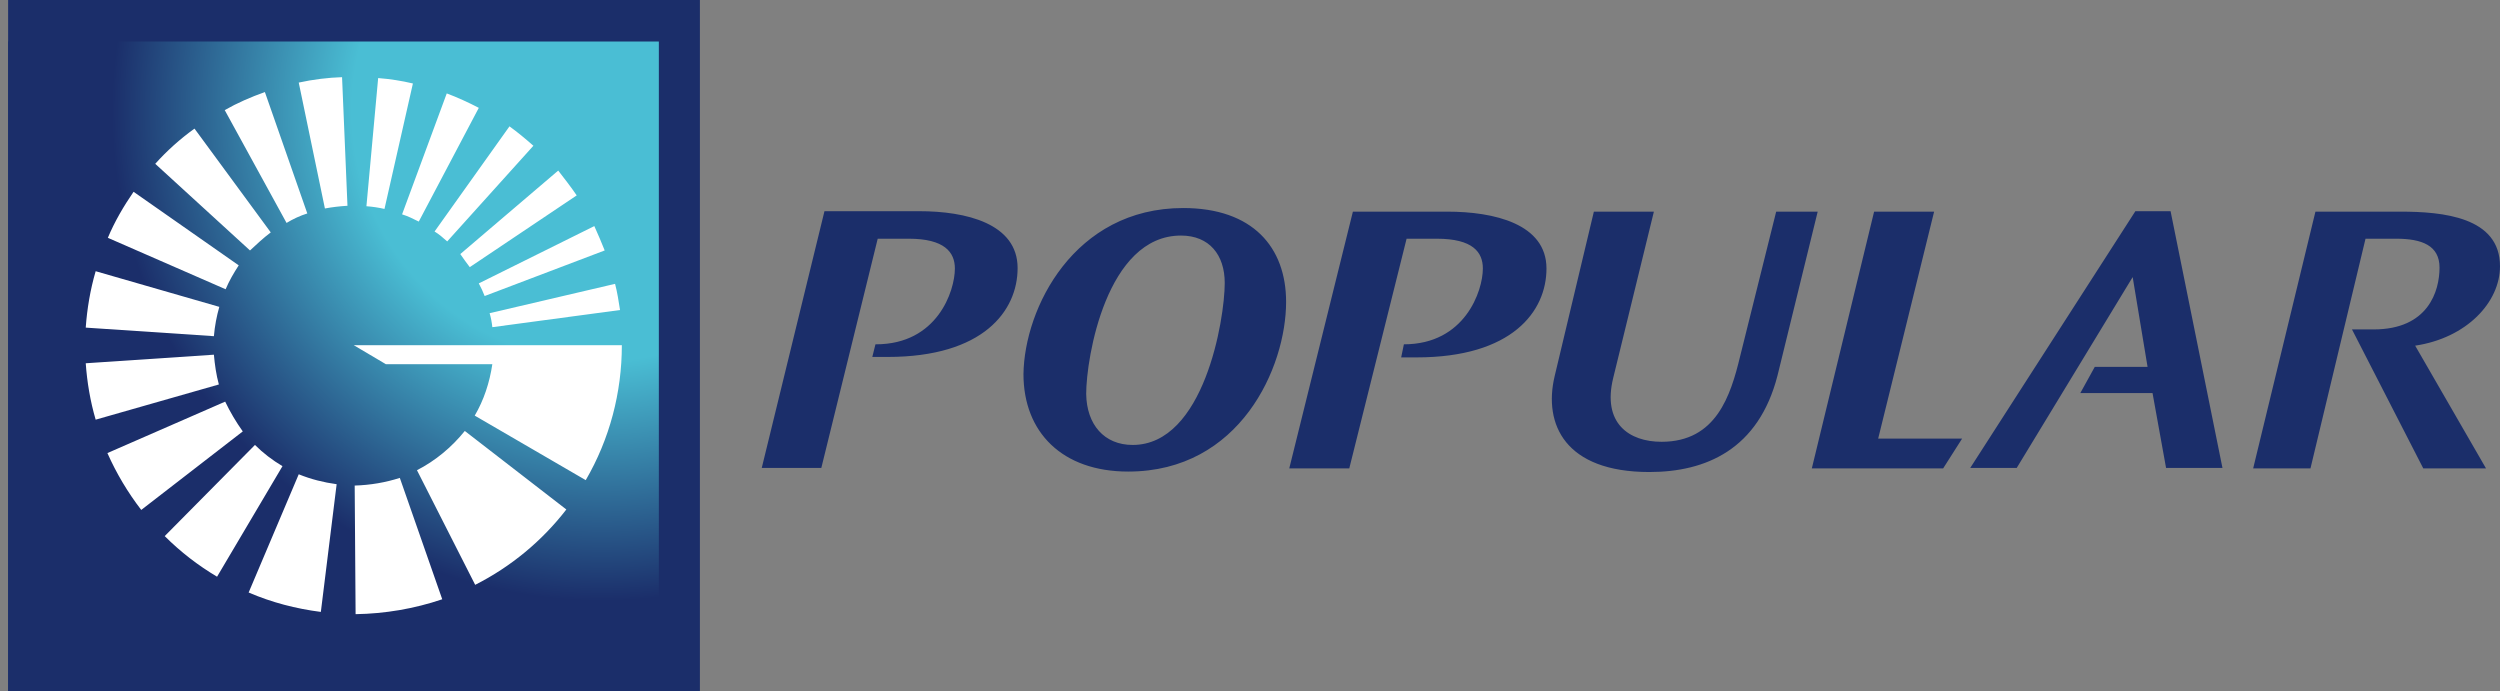
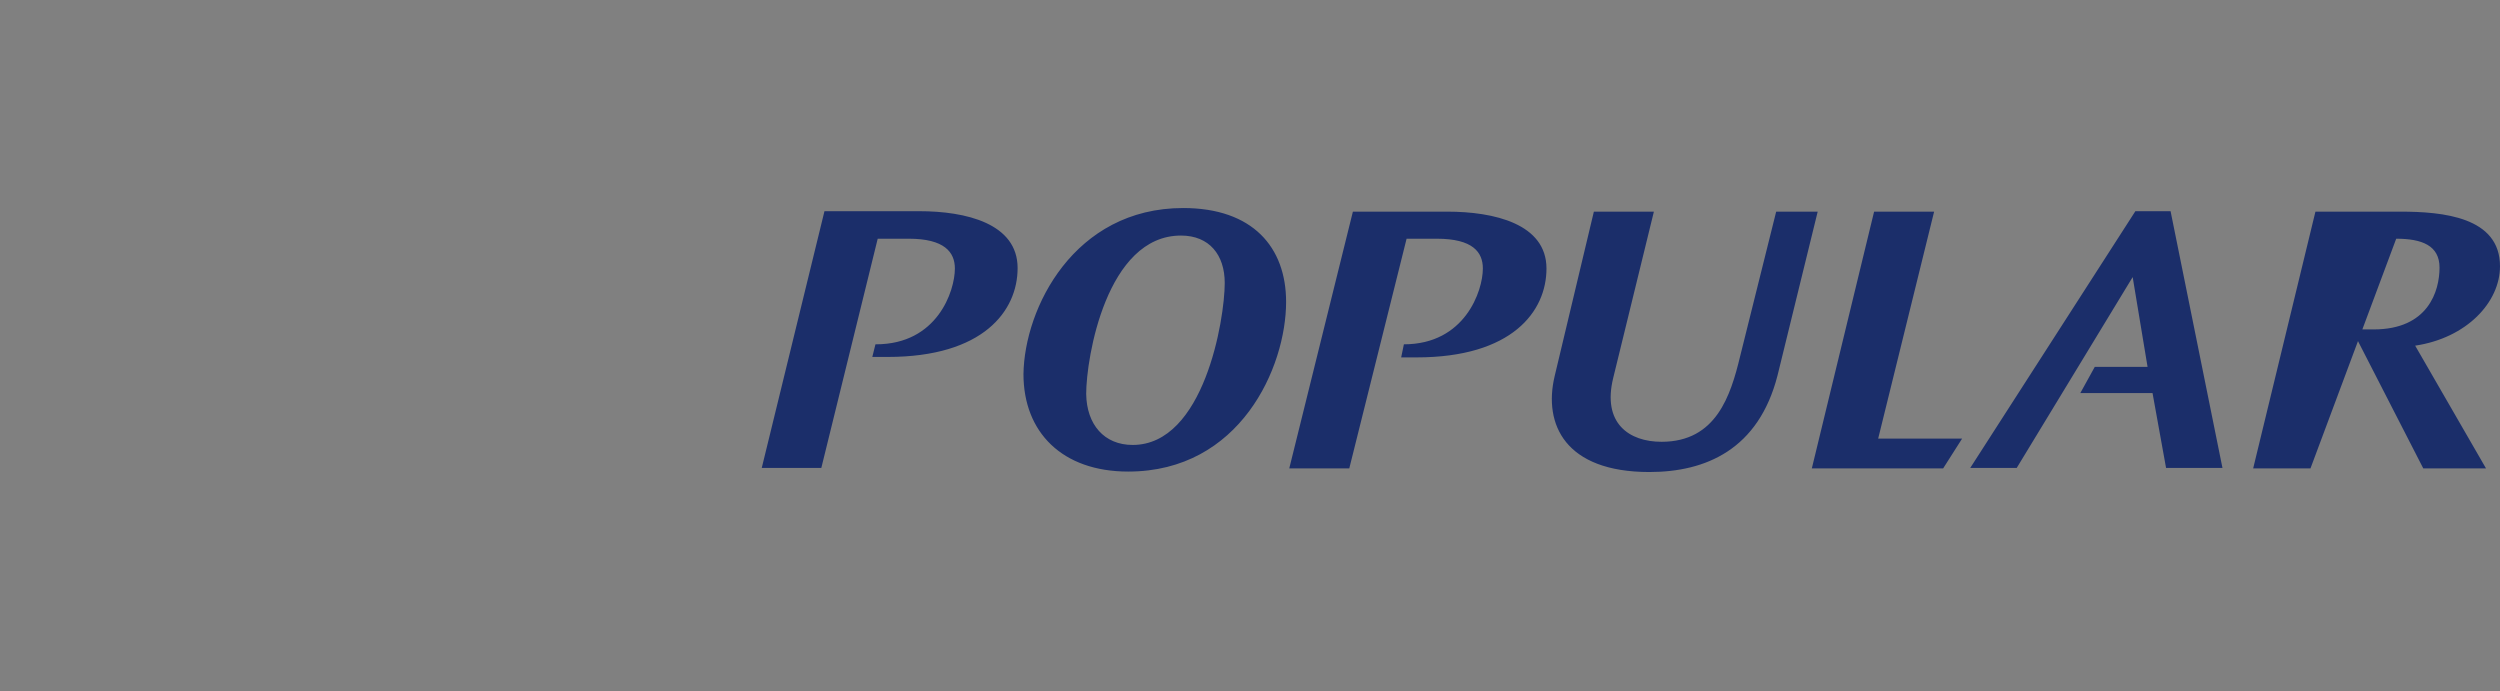
<svg xmlns="http://www.w3.org/2000/svg" version="1.1" id="Capa_1" x="0px" y="0px" viewBox="0 0 554 153.2" style="enable-background:new 0 0 554 153.2;" xml:space="preserve">
  <rect x="0" y="0" width="554" height="153.2" fill="#808080" stroke="none" />
  <style type="text/css">
	.st0{fill-rule:evenodd;clip-rule:evenodd;fill:#1B2E6A;}
	.st1{fill-rule:evenodd;clip-rule:evenodd;fill:url(#SVGID_1_);}
	.st2{fill-rule:evenodd;clip-rule:evenodd;fill:#FFFFFF;}
	.st3{fill:#1B2E6A;}
</style>
  <g>
    <g>
-       <rect x="1.8" class="st0" width="153.3" height="153.2" />
      <radialGradient id="SVGID_1_" cx="133.392" cy="24.542" r="184.058" gradientUnits="userSpaceOnUse">
        <stop offset="0" style="stop-color:#4ABED4" />
        <stop offset="0.301" style="stop-color:#4ABED4" />
        <stop offset="0.59" style="stop-color:#1B2E6A" />
        <stop offset="1" style="stop-color:#1B2E6A" />
      </radialGradient>
-       <rect x="1.8" y="9.2" class="st1" width="144.2" height="144" />
-       <path class="st2" d="M91.5,18.5c-2.5-0.6-5.1-1-7.7-1.2l-2.6,28.4c1.4,0.1,2.7,0.3,4,0.6L91.5,18.5z M68.1,47.3l-9.4-26.9    c-3.1,1.1-6.1,2.4-8.9,4l13.7,25C65,48.5,66.5,47.8,68.1,47.3z M60,51.5l-16.9-23c-3.2,2.3-6.1,4.9-8.7,7.8l21,19.2    C56.9,54.1,58.4,52.7,60,51.5z M92.8,49.1l13.3-25.2c-2.3-1.2-4.7-2.3-7.1-3.2l-9.9,26.8C90.4,47.9,91.6,48.5,92.8,49.1z     M99.1,53.5l19.1-21.2c-1.7-1.5-3.5-3-5.3-4.3L96.3,51.3C97.3,51.9,98.2,52.7,99.1,53.5z M107.4,65.6L134,55.5    c-0.7-1.8-1.5-3.6-2.3-5.4l-25.6,12.7C106.6,63.7,107,64.6,107.4,65.6z M52.9,58.8L29.6,42.5c-2.2,3.2-4.2,6.6-5.7,10.2l26.1,11.4    C50.8,62.2,51.8,60.5,52.9,58.8z M104.1,59.2l23.7-15.9c-1.3-1.9-2.7-3.7-4.1-5.5l-21.7,18.5C102.7,57.3,103.4,58.3,104.1,59.2z     M109.1,72.5l28.3-3.8c-0.3-1.9-0.6-3.9-1.1-5.8l-27.8,6.5C108.8,70.4,109,71.5,109.1,72.5z M78.6,107.6l0.2,28.5    c6.5-0.1,13-1.2,19.2-3.3l-9.4-26.9C85.5,106.9,82.1,107.5,78.6,107.6z M66.2,18.3l5.8,27.9c1.6-0.3,3.3-0.5,5-0.6l-1.2-28.5    C72.7,17.2,69.4,17.6,66.2,18.3z M48.6,68l-27.4-7.9c-1.2,4.1-1.9,8.3-2.2,12.5l28.4,1.9C47.6,72.2,48,70.1,48.6,68z M78.4,76.5    l7.1,4.2h23.6c-0.6,4.1-1.9,8-3.9,11.4l24.6,14.3c5.3-9.1,8-19.4,8-29.9H78.4z M92.4,104.2l12.9,25.4c7.9-4,14.8-9.7,20.2-16.7    l-22.5-17.4C100.1,99.1,96.5,102.1,92.4,104.2z M55.1,131.3c5.1,2.2,10.5,3.6,16,4.3l3.5-28.3c-2.9-0.4-5.7-1.1-8.4-2.2    L55.1,131.3z M47.4,78.6L19,80.5c0.3,4.2,1,8.4,2.2,12.5l27.3-7.8C47.9,83,47.6,80.8,47.4,78.6z M49.9,89l-26.1,11.4    c2,4.5,4.5,8.7,7.5,12.6l22.5-17.4C52.3,93.5,51,91.3,49.9,89z M56.5,98.6l-20,20.2c3.5,3.5,7.4,6.5,11.6,9l14.5-24.5    C60.4,102,58.3,100.4,56.5,98.6z" />
    </g>
-     <path class="st3" d="M262.2,46.1c15.4,0,22.8,8.7,22.8,20.8c0,14.5-10.2,37.6-35,37.6c-14.6,0-23.2-8.7-23.2-21.6   C227,68.3,238,46.1,262.2,46.1z M251,98.6c15.8,0,20.4-27.8,20.4-35.9c0-6.2-3.4-10.5-9.7-10.5c-16.5,0-21,27.1-21,35.1   C240.8,94.1,244.7,98.6,251,98.6z M366.5,46.9l-9,36.8c-2.5,10.1,3.5,14.2,10.7,14.2c12.1,0,15.3-10.2,17.4-18.9l8-32.1h9.2   l-8.9,36.3c-4.2,16.4-15.9,21.4-28.4,21.4c-18.7,0-23.5-10.6-21-21.2l8.7-36.5H366.5z M428.6,46.9l-12.4,50.3h18.6l-4.2,6.6h-29.1   l13.8-56.9H428.6z M464.2,81.3h11.7l-3.3-19.9l-25.7,42.3h-10.3l36.6-56.9h7.8l11.5,56.9H480l-3-16.6h-16L464.2,81.3z M521.2,73   h4.8c12.1,0,14.6-8.5,14.6-13.7c0-4.9-3.9-6.4-9.6-6.4h-6.8L512,103.8h-12.7l13.8-56.9h18.8c9.5,0,22.1,1.2,22.1,12.1   c0,8-7.4,15.9-18.8,17.6l15.7,27.2H537L521.2,73z M194,76.3h0.1c13.6,0,17.5-11.8,17.5-16.8c0-3.6-2.3-6.6-10.2-6.6h-6.9   l-12.5,50.8h-13.2l13.9-56.9h21c10.3,0,21.8,2.7,21.8,12.6c0,9.5-7.6,19.7-28.8,19.7h-3.4L194,76.3z M311.1,76.3L311.1,76.3   c13.5,0,17.5-11.8,17.5-16.8c0-3.6-2.2-6.6-10.2-6.6h-6.7L299,103.8h-13.3l14.1-56.9h20.9c10.4,0,22,2.7,22,12.6   c0,9.5-7.6,19.7-28.8,19.7h-3.4L311.1,76.3z" />
+     <path class="st3" d="M262.2,46.1c15.4,0,22.8,8.7,22.8,20.8c0,14.5-10.2,37.6-35,37.6c-14.6,0-23.2-8.7-23.2-21.6   C227,68.3,238,46.1,262.2,46.1z M251,98.6c15.8,0,20.4-27.8,20.4-35.9c0-6.2-3.4-10.5-9.7-10.5c-16.5,0-21,27.1-21,35.1   C240.8,94.1,244.7,98.6,251,98.6z M366.5,46.9l-9,36.8c-2.5,10.1,3.5,14.2,10.7,14.2c12.1,0,15.3-10.2,17.4-18.9l8-32.1h9.2   l-8.9,36.3c-4.2,16.4-15.9,21.4-28.4,21.4c-18.7,0-23.5-10.6-21-21.2l8.7-36.5H366.5z M428.6,46.9l-12.4,50.3h18.6l-4.2,6.6h-29.1   l13.8-56.9H428.6z M464.2,81.3h11.7l-3.3-19.9l-25.7,42.3h-10.3l36.6-56.9h7.8l11.5,56.9H480l-3-16.6h-16L464.2,81.3z M521.2,73   h4.8c12.1,0,14.6-8.5,14.6-13.7c0-4.9-3.9-6.4-9.6-6.4L512,103.8h-12.7l13.8-56.9h18.8c9.5,0,22.1,1.2,22.1,12.1   c0,8-7.4,15.9-18.8,17.6l15.7,27.2H537L521.2,73z M194,76.3h0.1c13.6,0,17.5-11.8,17.5-16.8c0-3.6-2.3-6.6-10.2-6.6h-6.9   l-12.5,50.8h-13.2l13.9-56.9h21c10.3,0,21.8,2.7,21.8,12.6c0,9.5-7.6,19.7-28.8,19.7h-3.4L194,76.3z M311.1,76.3L311.1,76.3   c13.5,0,17.5-11.8,17.5-16.8c0-3.6-2.2-6.6-10.2-6.6h-6.7L299,103.8h-13.3l14.1-56.9h20.9c10.4,0,22,2.7,22,12.6   c0,9.5-7.6,19.7-28.8,19.7h-3.4L311.1,76.3z" />
  </g>
</svg>